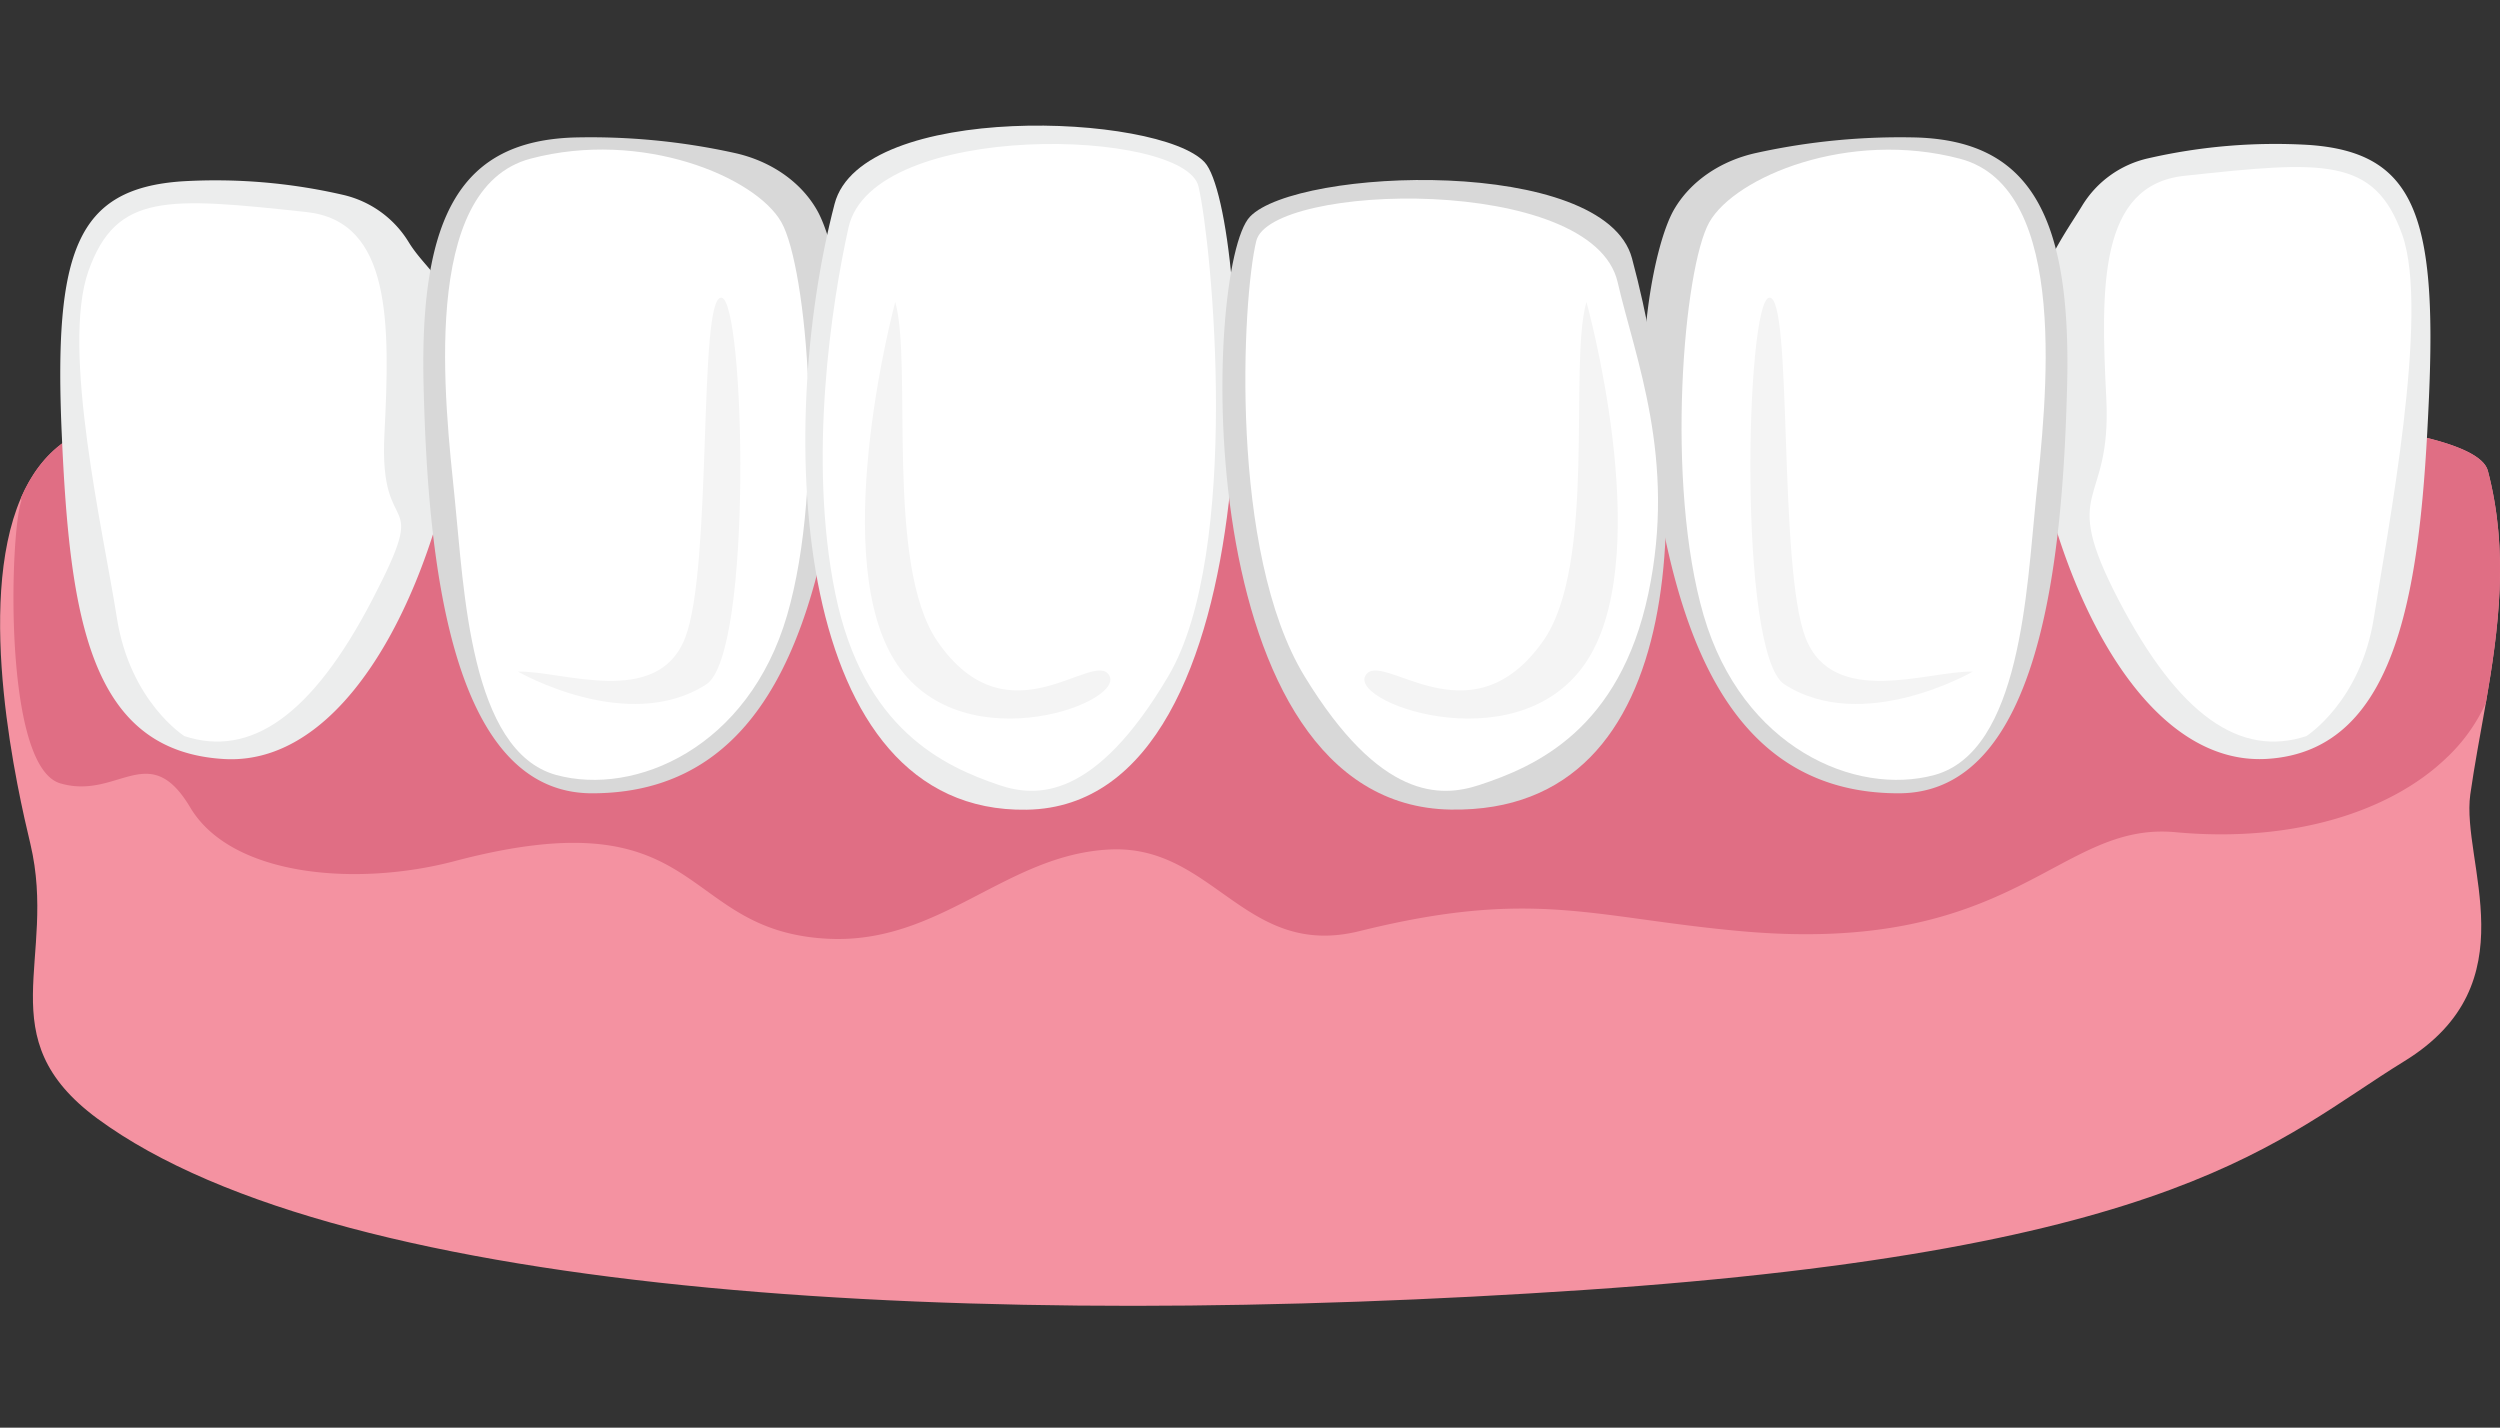
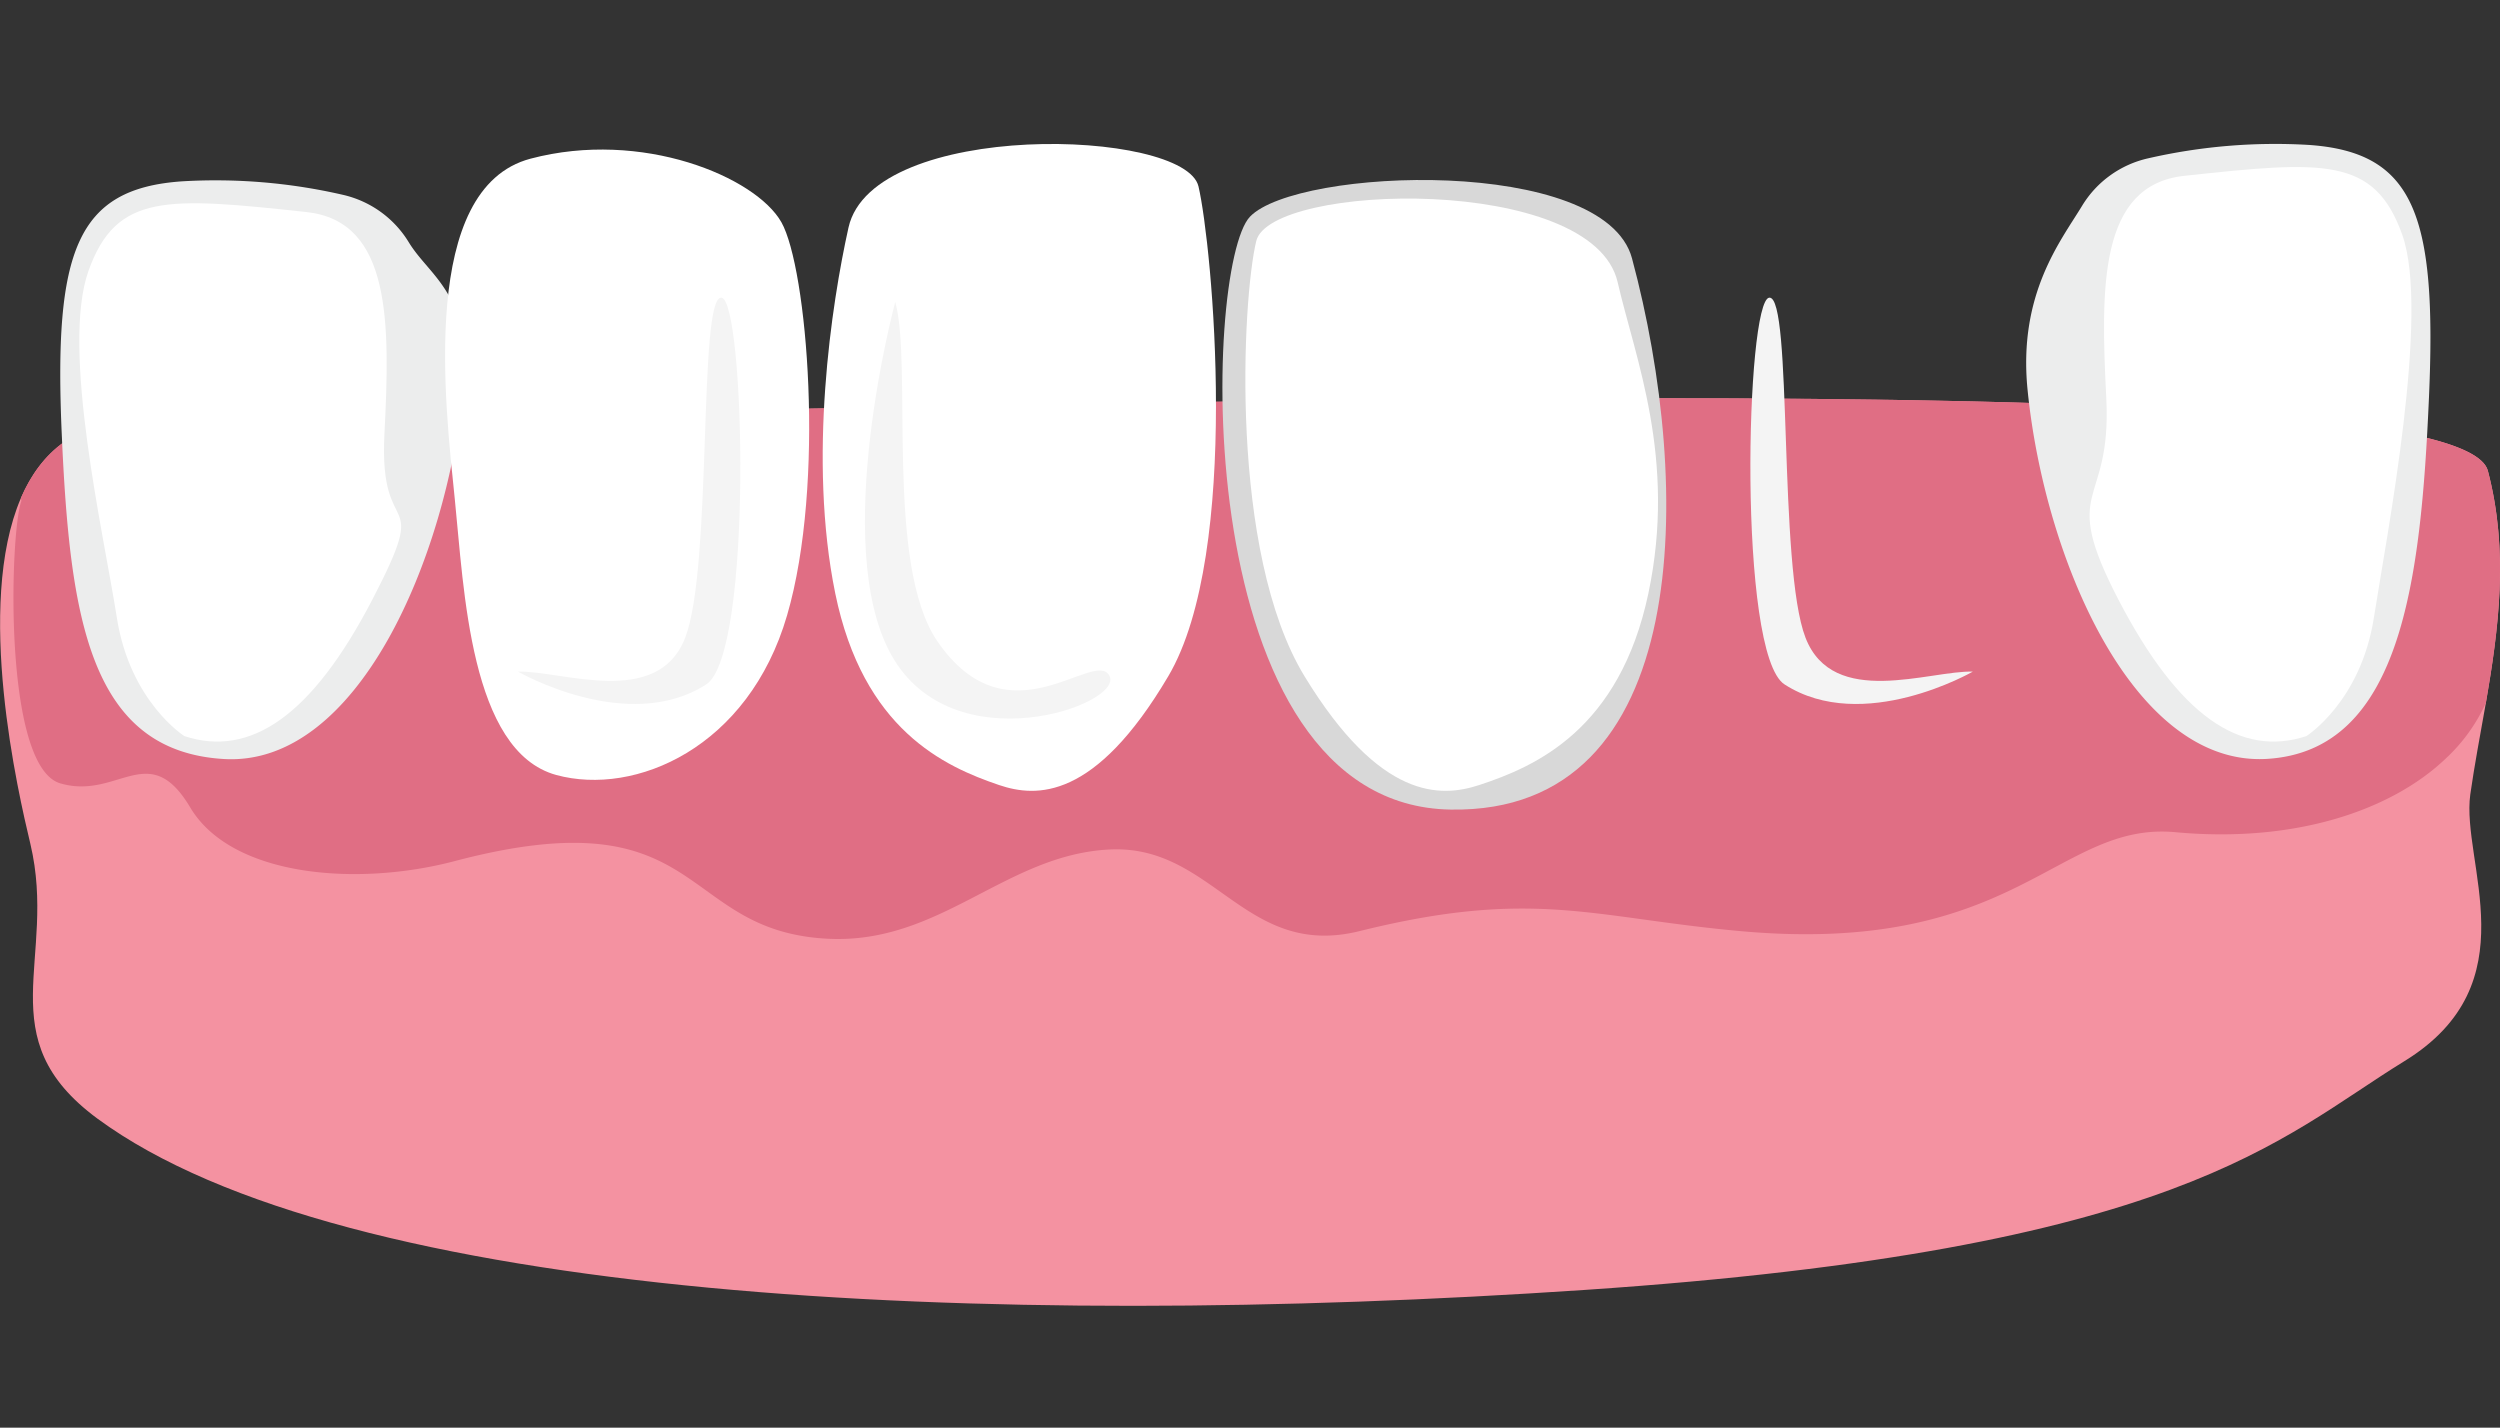
<svg xmlns="http://www.w3.org/2000/svg" viewBox="0 0 600 342.64">
  <rect x="0" y="0" width="600" height="342.64" fill="#333333" stroke="none" />
  <defs>
    <style>.cls-1{fill:#f492a1;}.cls-2{fill:#e06e84;}.cls-3{fill:#eceded;}.cls-4{fill:#fff;}.cls-5{fill:#d8d8d8;}.cls-6{fill:#f4f4f4;}</style>
  </defs>
  <g id="implant_process" data-name="implant process">
    <path class="cls-1" d="M597.09,113c-7.24-27.58-346.74-14.83-564-12.15-14.72.17-23.33,7.7-28.07,18.68-11.1,25.85-.67,70.68,2.28,83.05C13.85,230.33-3,249,23.37,268.46c59.37,43.67,212.75,50.85,357,41.12,143-9.64,166.38-36.27,196.7-54.91s13.56-47.73,15.8-64c1-7,2.39-14.35,3.73-21.92C599.65,151.13,602.18,132.32,597.09,113Z" />
    <path class="cls-2" d="M597.09,113c-7.24-27.58-346.74-14.83-564-12.15-14.72.17-23.33,7.7-28.07,18.68.07.47.1.73.1.73C2.4,127.57.62,183.92,14.46,188s21.28-10.87,31.19,5.78,40,19.08,63.46,12.89c60.64-16,53.3,16.8,89.58,18.63,27,1.36,42.57-20.17,67.59-21.42s32.47,26.41,60,19.59c41.74-10.36,55.7-3.24,91.42,0,66.33,6,76-26.38,104.43-23.74s51.63-5.1,64.81-17.64a42,42,0,0,0,9.66-13.36C599.65,151.13,602.18,132.32,597.09,113Z" />
    <path class="cls-3" d="M499.68,49.43A24.94,24.94,0,0,1,515.55,38a136.47,136.47,0,0,1,38.53-3.22c25.29,1.75,30.81,16.61,28.87,60.64s-6.65,84.75-38.85,86.71-53.5-48.34-57.49-88.63C484.34,70.58,494.55,57.88,499.68,49.43Z" />
    <path class="cls-4" d="M553.52,176.67c-15.82,5.18-30.59-4.85-45.08-32.72s-1.57-21.64-2.93-48.37-1.77-51.17,18.72-53.38c33.5-3.62,45.63-4.61,52.31,14.14s-3.65,71.74-6.81,91.92S553.52,176.67,553.52,176.67Z" />
-     <path class="cls-5" d="M401.72,50.38c3.93-6.85,11.22-11.84,19.94-13.71A160.25,160.25,0,0,1,460.11,33c26.76.92,37.05,18.22,36,59.51s-6.24,97.81-40.35,97.88c-46.31.1-55.35-49.86-60.49-87.47C392.59,83.28,397,58.69,401.72,50.38Z" />
-     <path class="cls-4" d="M464.27,186c-18.94,5.15-46.14-6.53-55.4-38.32s-4.8-83.47,1.37-94.35,33.47-22.3,60.2-15.22S491,96.81,488.62,119.79C486.4,141.4,485,180.32,464.27,186Z" />
    <path class="cls-6" d="M473.47,161.19c-10.38-.31-33.52,8.93-40.14-8.12s-3.05-82.1-8.7-81.63S417,157,428.29,164.26C447.1,176.39,473.47,161.19,473.47,161.19Z" />
    <path class="cls-3" d="M98.09,58.12A25,25,0,0,0,82.22,46.74,136.06,136.06,0,0,0,43.7,43.52c-25.3,1.75-30.82,16.61-28.88,60.64s6.65,76.05,38.85,78,53.51-48.34,57.49-88.63C113.43,70.58,103.22,66.58,98.09,58.12Z" />
    <path class="cls-4" d="M44.26,176.67c15.82,5.18,30.59-4.85,45.08-32.72S90.9,131,92.26,104.27,94,53.11,73.55,50.89C40.05,47.28,27.92,46.29,21.24,65s3.64,63,6.8,83.22S44.26,176.67,44.26,176.67Z" />
-     <path class="cls-5" d="M196.05,50.38c-3.93-6.85-11.22-11.84-19.94-13.71A160.25,160.25,0,0,0,137.66,33c-26.76.92-37,18.22-36,59.51s6.24,97.81,40.35,97.88c46.31.1,55.35-49.86,60.5-87.47C205.18,83.28,200.82,58.69,196.05,50.38Z" />
    <path class="cls-4" d="M133.51,186c18.93,5.15,46.13-6.53,55.39-38.32s4.8-83.47-1.37-94.35S154.06,31,127.33,38.08s-20.53,58.73-18.18,81.71C111.37,141.4,112.78,180.32,133.51,186Z" />
    <path class="cls-6" d="M124.31,161.19c10.37-.31,33.51,8.93,40.13-8.12s3.06-82.1,8.7-81.63,7.65,85.54-3.65,92.82C150.67,176.39,124.31,161.19,124.31,161.19Z" />
-     <path class="cls-3" d="M200.3,48.94c6.42-24.64,77.86-21.79,88.81-10s18.71,154.44-42.72,155.39C189.94,195.26,186,103.73,200.3,48.94Z" />
    <path class="cls-4" d="M203.64,54.61c5.81-26,80.74-23.82,84-9.86s10.34,87.77-7.26,117.56-31.65,29.13-40.6,26.1c-13.17-4.46-32.63-13.32-39.32-46C193.86,110.09,199.58,72.86,203.64,54.61Z" />
    <path class="cls-6" d="M214.86,72.47c4.19,14.84-2.51,63,10.1,81.42,17.11,25,37.9,1.46,41.33,8.35s-37.61,21.42-52.38-5.07S214.86,72.47,214.86,72.47Z" />
    <path class="cls-5" d="M391.68,62c-6.63-24.64-80.38-21.8-91.68-10s-15.22,141.35,48.2,142.3C406.48,195.26,406.41,116.82,391.68,62Z" />
    <path class="cls-4" d="M388.23,67.71c-6-26-83.35-23.82-86.73-9.86s-6.57,74.67,11.59,104.46,32.68,29.13,41.92,26.1c13.6-4.46,33.69-13.32,40.6-46C402.43,110.09,392.43,86,388.23,67.71Z" />
-     <path class="cls-6" d="M380.75,72.47c-4.33,14.84,2.6,63-10.43,81.42-17.66,25-39.12,1.46-42.66,8.35s38.83,21.42,54.08-5.07S380.75,72.47,380.75,72.47Z" />
  </g>
</svg>